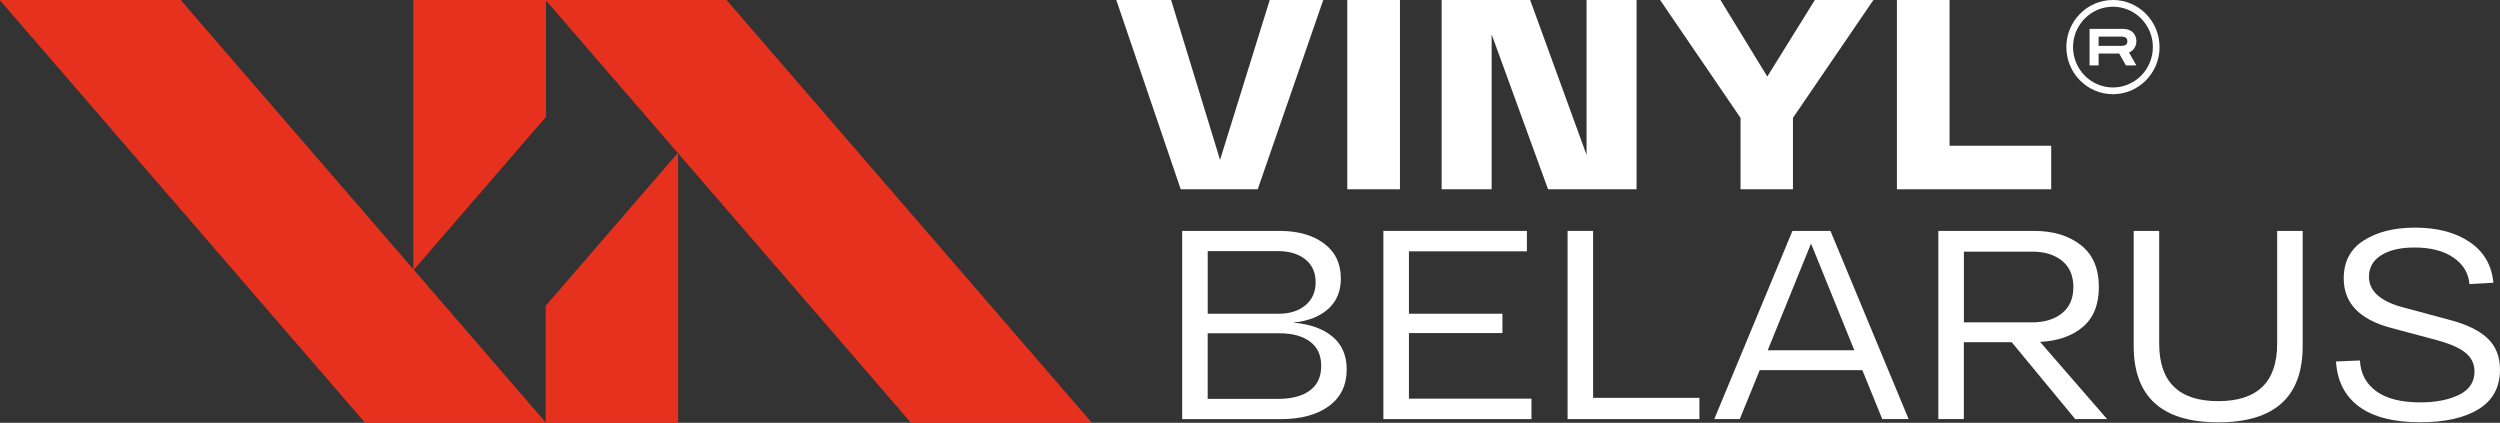
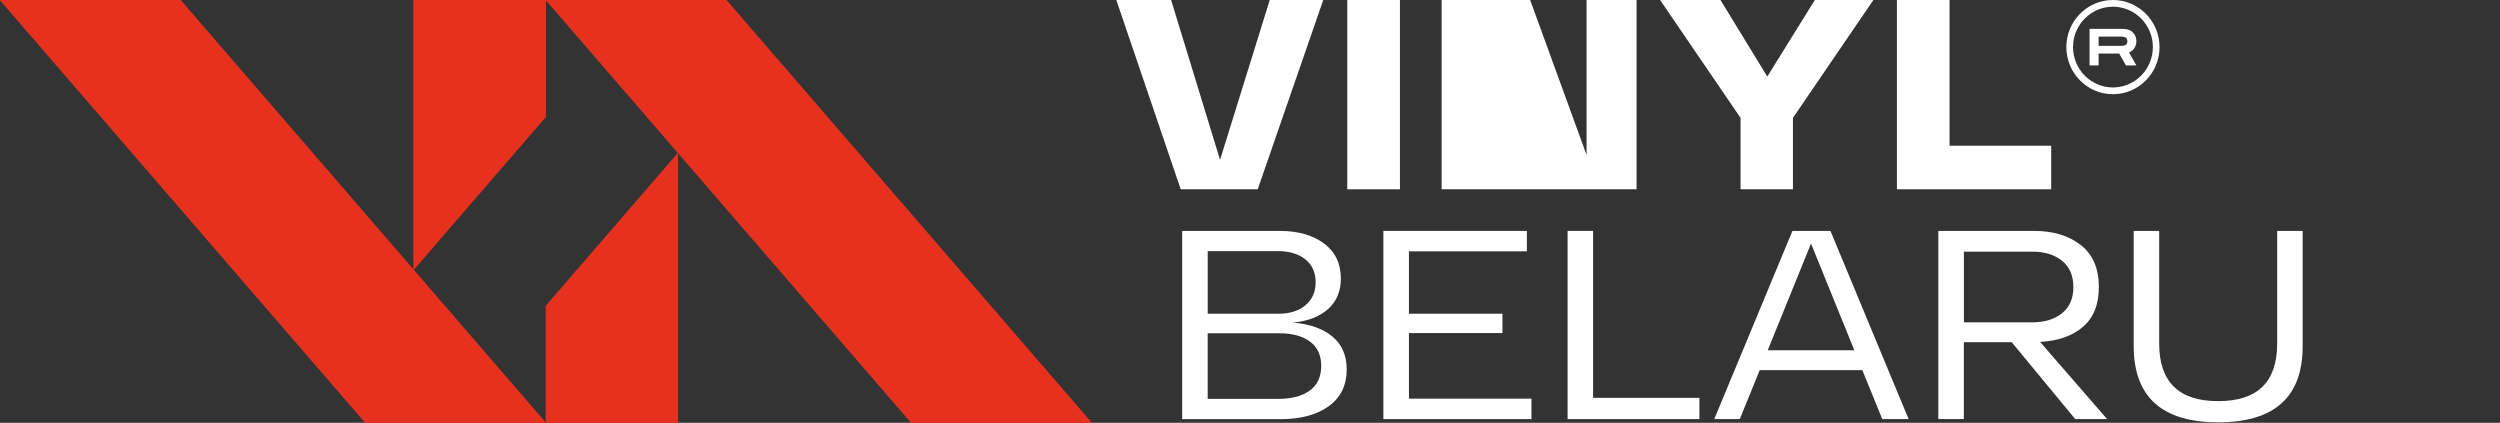
<svg xmlns="http://www.w3.org/2000/svg" width="136" height="23" viewBox="0 0 136 23" fill="none">
  <rect x="0" y="0" width="136" height="23" fill="#333333" stroke="none" />
  <g clip-path="url(#clip0_3217_10731)">
    <path d="M69.074 0H71.985L68.42 10.297H64.231L60.727 0H63.708L66.371 8.696L69.074 0Z" fill="white" />
    <path d="M76.157 0H73.292V10.297H76.157V0Z" fill="white" />
-     <path d="M86.309 0H89.029V10.297H84.214L81.145 1.869V10.297H78.425V0H83.24L86.309 8.428V0Z" fill="white" />
+     <path d="M86.309 0H89.029V10.297H84.214V10.297H78.425V0H83.24L86.309 8.428V0Z" fill="white" />
    <path d="M101.913 0L97.536 6.413V10.297H94.686V6.413L90.309 0H93.594L96.141 4.165L98.727 0H101.913Z" fill="white" />
    <path d="M106.057 7.928H111.585V10.297H103.192V0H106.057V7.928Z" fill="white" />
    <path d="M29.693 22.998V23.001H19.876L19.873 22.998L17.519 20.276L0 0.004H9.82L22.422 14.587L22.499 14.676L26.984 19.868L29.69 22.998H29.693Z" fill="#E6311F" />
    <path d="M59.385 22.997H49.568L36.914 8.354L36.886 8.322L32.438 3.176L32.35 3.073L29.692 0H39.512L41.817 2.668L59.385 22.997Z" fill="#E6311F" />
    <path d="M29.693 0V6.353L22.516 14.658L22.499 14.675V0H29.693Z" fill="#E6311F" />
    <path d="M36.886 8.32V22.995H29.692V16.642L36.841 8.372L36.886 8.32Z" fill="#E6311F" />
    <path d="M29.693 22.998V23.001H19.876L19.873 22.998L17.519 20.276L0 0.004H9.82L22.422 14.587L22.499 14.676L26.984 19.868L29.69 22.998H29.693Z" fill="#E6311F" />
    <path d="M59.385 22.997H49.568L36.914 8.354L36.886 8.322L32.438 3.176L32.35 3.073L29.692 0H39.512L41.817 2.668L59.385 22.997Z" fill="#E6311F" />
    <path d="M29.693 0V6.353L22.516 14.658L22.499 14.675V0H29.693Z" fill="#E6311F" />
    <path d="M36.886 8.32V22.995H29.692V16.642L36.841 8.372L36.886 8.32Z" fill="#E6311F" />
    <path d="M70.342 17.55C71.257 17.628 71.973 17.881 72.488 18.312C73.002 18.74 73.261 19.335 73.261 20.097C73.261 20.954 72.937 21.62 72.291 22.092C71.646 22.566 70.762 22.802 69.645 22.802H64.311V12.562H69.617C70.609 12.562 71.413 12.79 72.024 13.244C72.635 13.698 72.942 14.333 72.942 15.153C72.942 15.845 72.712 16.397 72.249 16.811C71.786 17.225 71.149 17.472 70.342 17.55ZM71.57 15.357C71.57 14.819 71.382 14.405 71.007 14.106C70.632 13.81 70.134 13.661 69.517 13.661H65.7V17.067H69.56C70.157 17.067 70.643 16.915 71.013 16.607C71.385 16.299 71.57 15.883 71.57 15.357ZM69.517 21.701C70.259 21.701 70.839 21.549 71.251 21.247C71.666 20.945 71.874 20.497 71.874 19.901C71.874 19.326 71.672 18.887 71.265 18.585C70.862 18.283 70.311 18.131 69.617 18.131H65.698V21.698H69.517V21.701Z" fill="white" />
    <path d="M76.646 21.687H83.311V22.799H75.256V12.562H83.063V13.672H76.646V17.067H81.733V18.119H76.646V21.687Z" fill="white" />
    <path d="M86.664 21.643H92.448V22.799H85.277V12.562H86.664V21.643Z" fill="white" />
    <path d="M102.396 22.799L101.311 20.137H95.729L94.643 22.799H93.256L97.508 12.562H99.577L103.829 22.799H102.396ZM96.163 19.056H100.876L98.52 13.249L96.163 19.056Z" fill="white" />
    <path d="M112.893 22.799L109.437 18.616H106.833V22.799H105.446V12.562H110.665C111.696 12.562 112.54 12.818 113.194 13.33C113.851 13.842 114.178 14.604 114.178 15.618C114.178 16.573 113.885 17.297 113.302 17.789C112.72 18.28 111.946 18.55 110.98 18.599L114.624 22.796H112.893V22.799ZM106.836 13.689V17.536H110.551C111.225 17.536 111.767 17.369 112.177 17.038C112.586 16.708 112.791 16.233 112.791 15.621C112.791 14.997 112.586 14.52 112.177 14.187C111.767 13.856 111.225 13.689 110.551 13.689H106.836Z" fill="white" />
    <path d="M120.672 22.974C117.608 22.974 116.073 21.589 116.073 18.821V12.562H117.46V18.691C117.46 20.778 118.529 21.822 120.669 21.822C122.809 21.822 123.878 20.778 123.878 18.691V12.562H125.265V18.821C125.271 21.589 123.739 22.974 120.672 22.974Z" fill="white" />
-     <path d="M128.38 19.61C128.417 20.323 128.715 20.88 129.269 21.283C129.824 21.688 130.622 21.889 131.663 21.889C132.501 21.889 133.203 21.754 133.766 21.481C134.329 21.208 134.613 20.785 134.613 20.208C134.613 19.808 134.459 19.477 134.15 19.213C133.84 18.948 133.34 18.721 132.646 18.526L130.028 17.825C128.34 17.367 127.499 16.473 127.499 15.148C127.499 14.231 127.863 13.541 128.59 13.079C129.318 12.616 130.244 12.383 131.373 12.383C132.598 12.383 133.592 12.647 134.36 13.173C135.127 13.699 135.554 14.435 135.639 15.381L134.337 15.453C134.289 14.858 133.999 14.378 133.47 14.013C132.939 13.648 132.231 13.464 131.344 13.464C130.591 13.464 129.991 13.602 129.545 13.88C129.096 14.159 128.872 14.55 128.872 15.059C128.872 15.829 129.48 16.381 130.693 16.712L133.251 17.399C134.186 17.643 134.877 17.98 135.326 18.408C135.775 18.836 136 19.403 136 20.104C136 21.058 135.613 21.777 134.843 22.254C134.073 22.732 133.013 22.97 131.663 22.97C130.216 22.97 129.107 22.688 128.337 22.122C127.567 21.556 127.146 20.739 127.078 19.664L128.38 19.61Z" fill="white" />
    <path d="M116.219 3.557H115.65L115.283 2.913H114.164V3.557H113.672V1.57H115.394C115.579 1.57 115.752 1.579 115.909 1.671C116.111 1.789 116.219 2.016 116.219 2.24C116.219 2.507 116.071 2.76 115.818 2.855L116.219 3.557ZM114.164 1.99V2.496H115.318C115.514 2.496 115.73 2.493 115.73 2.243C115.73 1.996 115.514 1.99 115.318 1.99H114.164Z" fill="white" />
    <path d="M114.944 5.125C113.546 5.125 112.409 3.976 112.409 2.561C112.409 1.15 113.546 0 114.944 0C116.343 0 117.48 1.15 117.48 2.564C117.48 3.976 116.34 5.125 114.944 5.125ZM114.944 0.365C113.748 0.365 112.773 1.351 112.773 2.561C112.773 3.772 113.748 4.758 114.944 4.758C116.141 4.758 117.116 3.772 117.116 2.561C117.116 1.351 116.141 0.365 114.944 0.365Z" fill="white" />
  </g>
  <defs>
    <clipPath id="clip0_3217_10731">
      <rect width="136" height="23" fill="white" />
    </clipPath>
  </defs>
</svg>